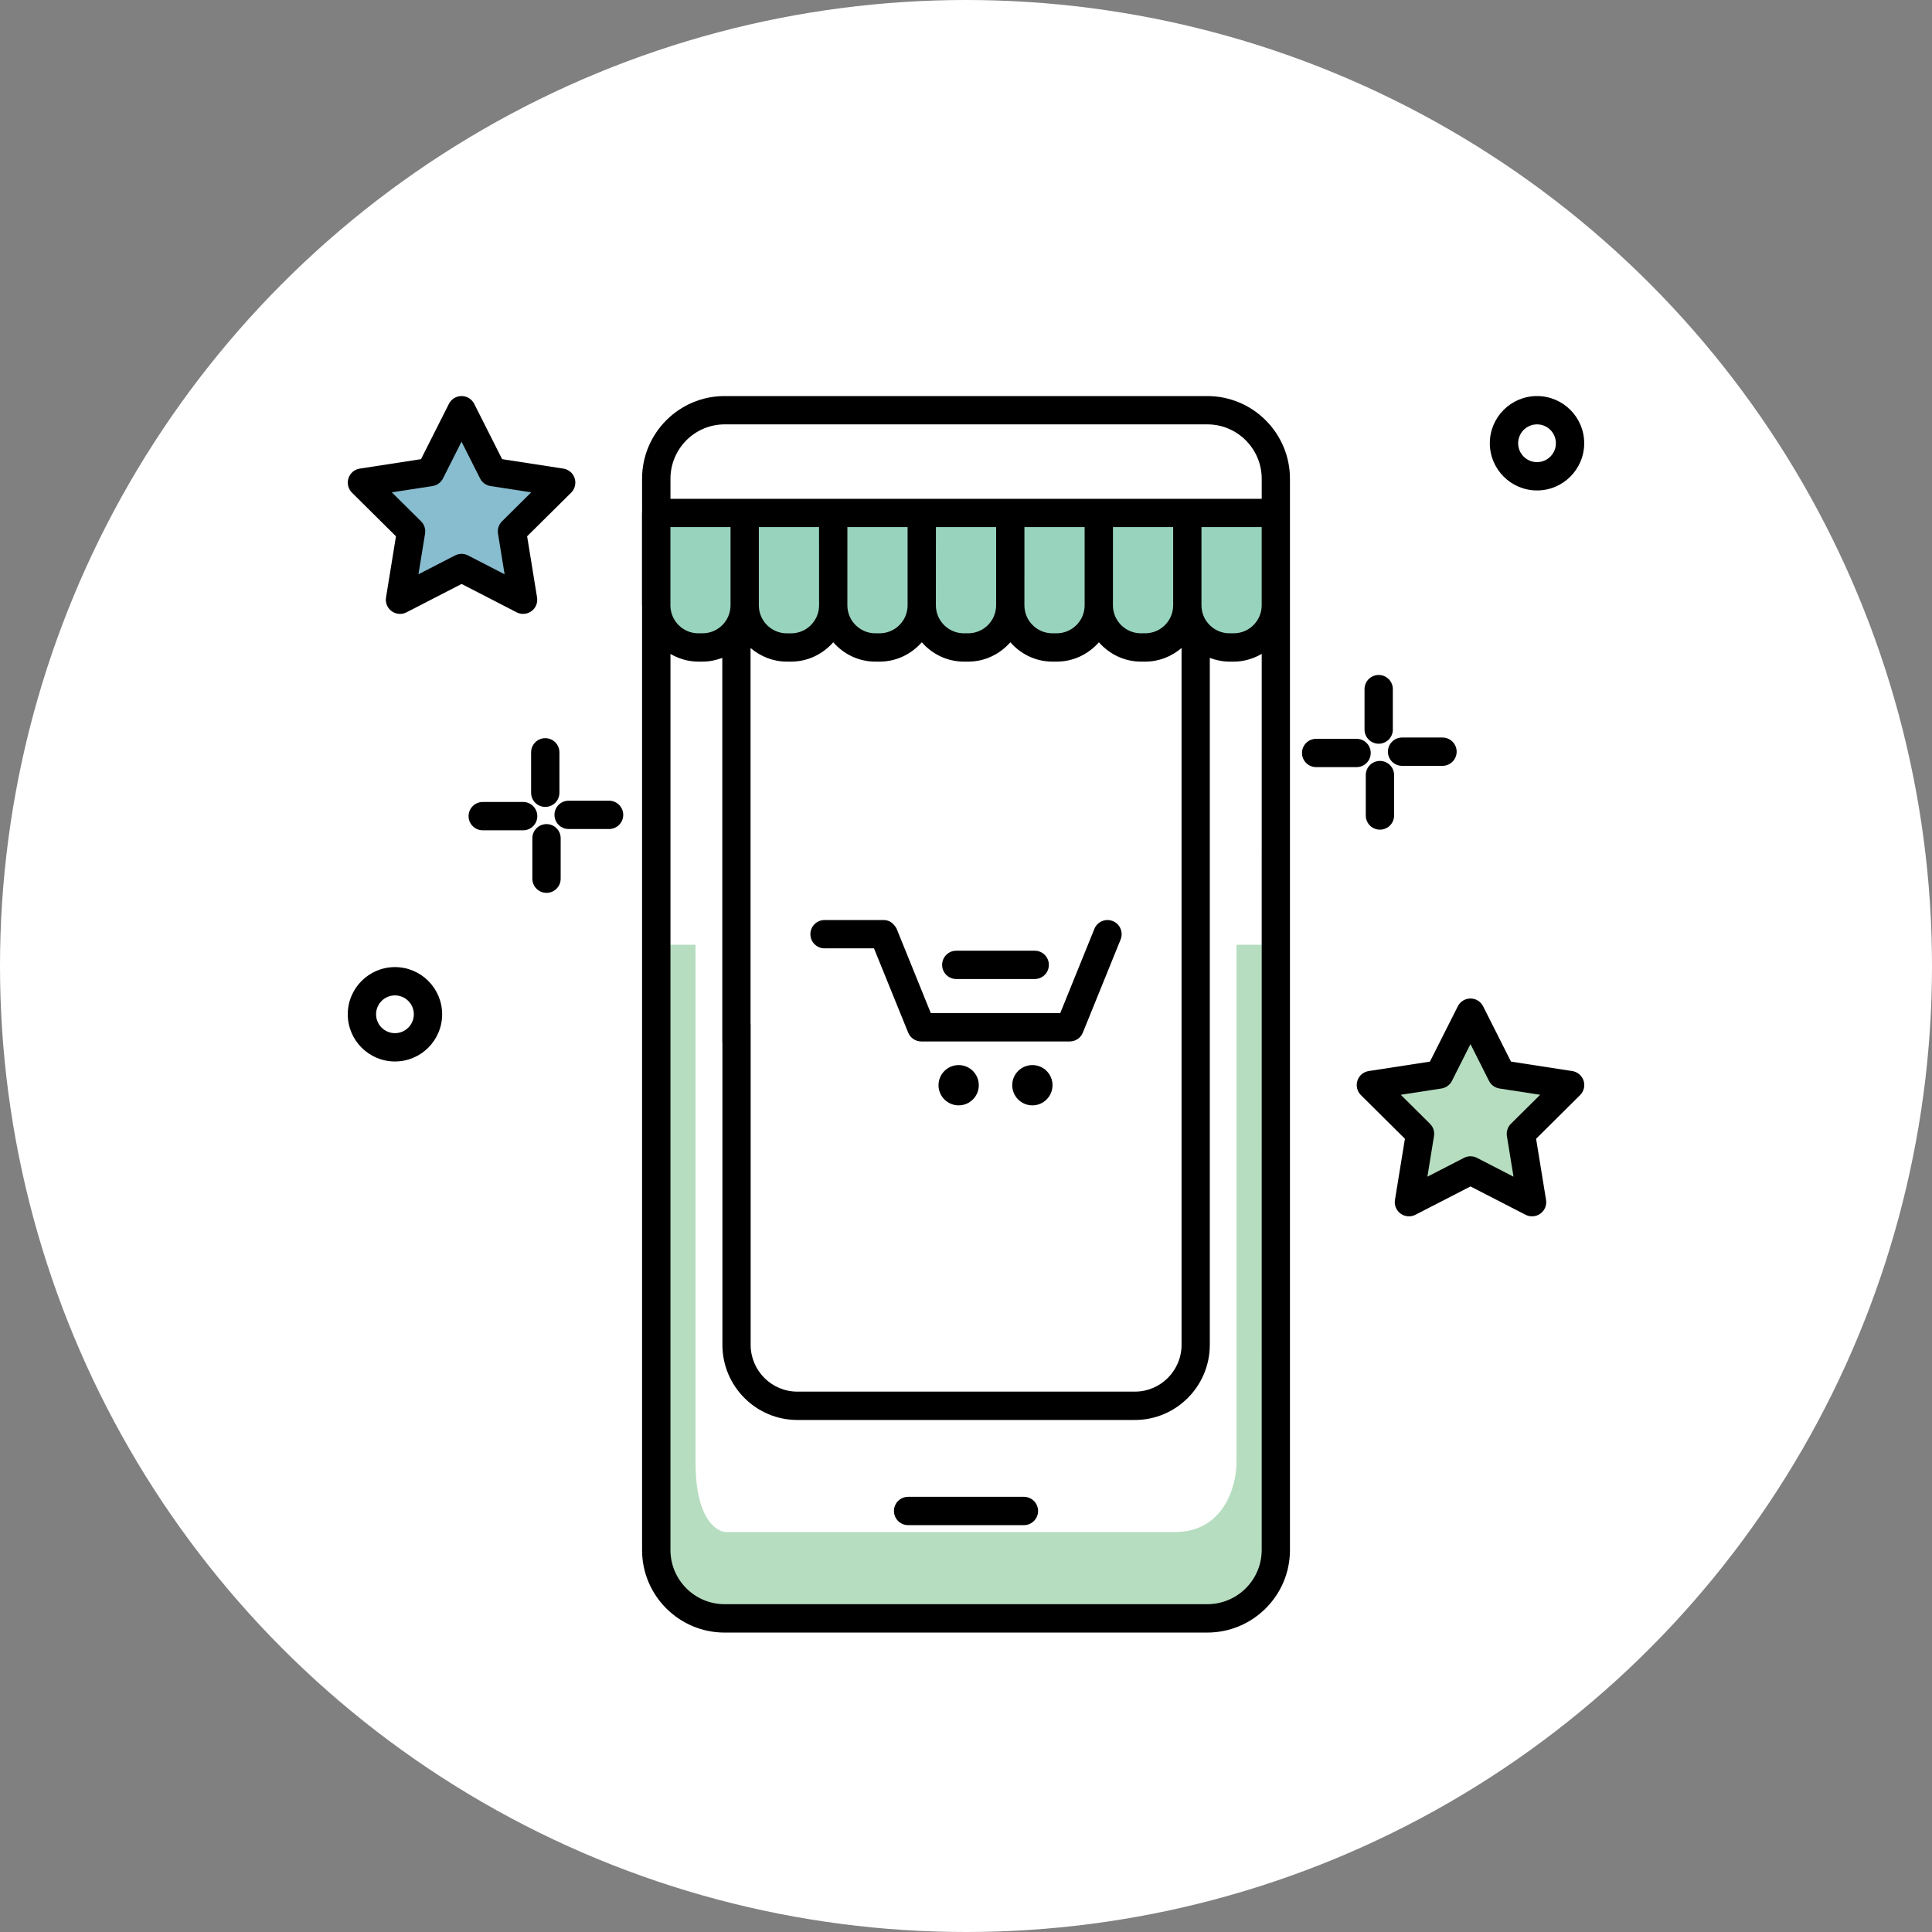
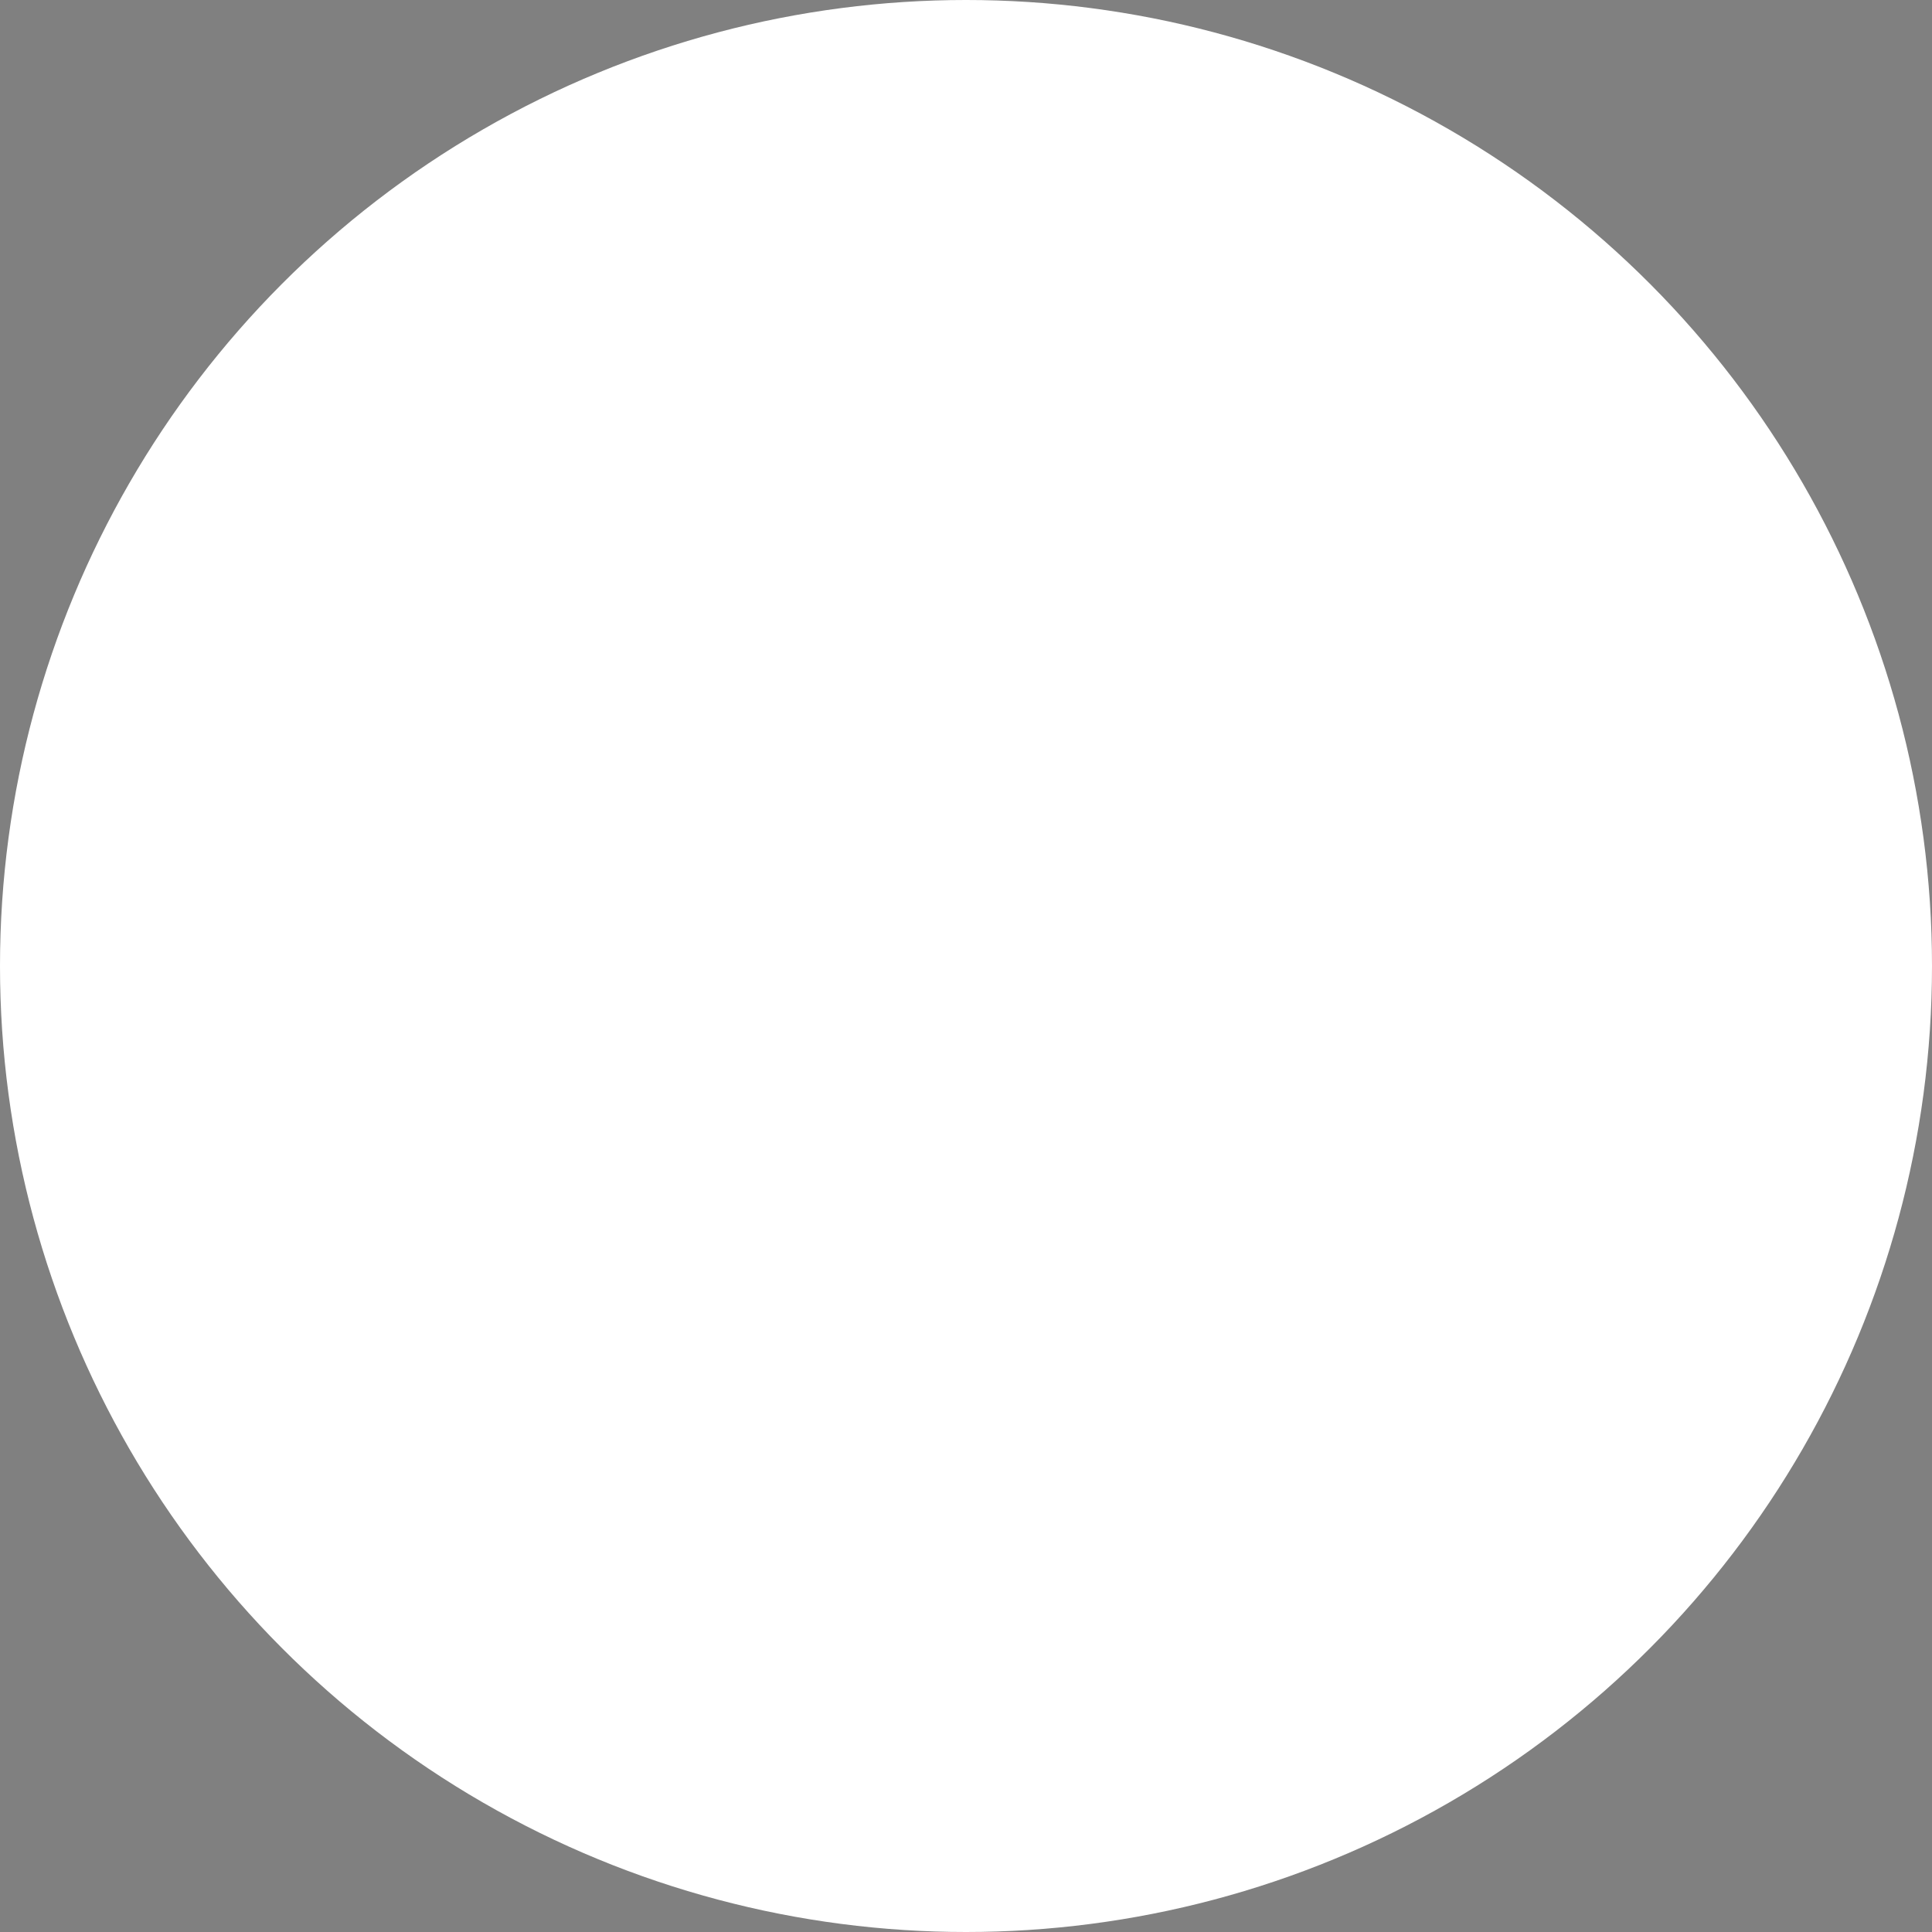
<svg xmlns="http://www.w3.org/2000/svg" width="200" height="200" viewBox="0 0 200 200" fill="none">
  <rect x="0" y="0" width="200" height="200" fill="#808080" stroke="none" />
  <circle cx="100" cy="100" r="100" fill="white" />
  <g clip-path="url(#clip0_1338_41)">
    <path d="M40.8 62.6L42.4 54.6L36.8 49H44L48 42.6L50.4 49L57.6 49.8L52.8 54.6L54.4 62.6L48 58.6L40.8 62.6Z" fill="#88BCCF" />
    <path d="M145.6 125L147.2 117L141.6 111.4H148.8L152.8 105L155.2 111.4L162.4 112.2L157.6 117L159.2 125L152.8 121L145.6 125Z" fill="#B6DDBF" />
    <path d="M54.153 63.549C54.456 63.549 54.76 63.455 55.011 63.27C55.461 62.946 55.688 62.398 55.597 61.85L54.568 55.517L59.125 51.001C59.516 50.61 59.659 50.034 59.488 49.508C59.317 48.981 58.867 48.597 58.319 48.51L51.979 47.532L49.089 41.803C48.838 41.311 48.332 41 47.781 41C47.229 41 46.72 41.311 46.472 41.806L43.583 47.532L37.242 48.51C36.694 48.593 36.241 48.977 36.073 49.508C35.902 50.034 36.042 50.61 36.436 51.001L40.99 55.517L39.961 61.85C39.87 62.394 40.097 62.946 40.547 63.27C40.993 63.595 41.587 63.644 42.079 63.389L47.784 60.451L53.486 63.389C53.692 63.497 53.926 63.549 54.153 63.549ZM48.451 57.499C48.029 57.282 47.529 57.282 47.107 57.499L43.318 59.449L44.002 55.241C44.078 54.773 43.925 54.299 43.586 53.967L40.561 50.966L44.773 50.317C45.24 50.244 45.645 49.951 45.858 49.528L47.777 45.721L49.697 49.528C49.909 49.951 50.314 50.244 50.782 50.317L54.994 50.966L51.968 53.967C51.633 54.299 51.476 54.773 51.553 55.241L52.237 59.449L48.451 57.499Z" fill="black" />
    <path d="M162.754 110.875L156.417 109.898L153.531 104.171C153.284 103.676 152.778 103.365 152.223 103.365C151.668 103.365 151.162 103.676 150.914 104.171L148.025 109.898L141.688 110.875C141.14 110.958 140.686 111.342 140.519 111.873C140.348 112.396 140.487 112.975 140.882 113.366L145.436 117.885L144.406 124.215C144.315 124.759 144.542 125.311 144.992 125.635C145.247 125.824 145.551 125.915 145.851 125.915C146.081 125.915 146.311 125.862 146.521 125.754L152.226 122.819L157.928 125.754C158.424 126.005 159.013 125.96 159.46 125.635C159.91 125.311 160.137 124.763 160.046 124.215L159.017 117.885L163.571 113.366C163.962 112.975 164.105 112.4 163.934 111.873C163.756 111.342 163.306 110.958 162.754 110.875ZM156.41 116.332C156.075 116.664 155.918 117.138 155.995 117.606L156.679 121.811L152.893 119.86C152.471 119.644 151.972 119.644 151.553 119.86L147.763 121.811L148.447 117.606C148.524 117.138 148.37 116.664 148.032 116.332L145.006 113.331L149.218 112.682C149.686 112.609 150.091 112.316 150.304 111.894L152.223 108.086L154.142 111.894C154.355 112.316 154.76 112.609 155.227 112.682L159.439 113.331L156.41 116.332Z" fill="black" />
    <path d="M68 64.2V53H132V64.2L129.6 66.6L123.2 65.8L117.6 66.6L113.6 64.2L110.4 67.4L105.6 65.8L100.8 66.6L94.4 65.8L88.8 67.4L86.4 64.2L81.6 67.4L78.4 65.8L75.2 66.6L71.2 67.4L68 64.2Z" fill="#98D3BE" />
    <path d="M67.2 158.6V97.8H72V151.4C72 157.16 74.133 158.6 75.2 158.6H121.6C126.72 158.6 128 153.8 128 151.4V97.8H132.8V158.6C132.8 166.28 126.4 168.2 123.2 168.2H75.2C68.16 168.2 66.933 161.8 67.2 158.6Z" fill="#B6DDBF" />
-     <path d="M105.997 154.951H94.007C93.197 154.951 92.541 155.607 92.541 156.417C92.541 157.226 93.197 157.882 94.007 157.882H105.997C106.806 157.882 107.462 157.226 107.462 156.417C107.462 155.607 106.806 154.951 105.997 154.951Z" fill="black" />
-     <path d="M133.536 49.56C133.536 44.842 129.698 41 124.976 41H75.006C70.295 41 66.467 44.839 66.467 49.56V53.056C66.467 53.074 66.457 53.088 66.457 53.105V62.667C66.457 62.698 66.467 62.729 66.467 62.761V160.465C66.467 165.175 70.299 169.003 75.006 169.003H124.976C129.694 169.003 133.536 165.172 133.536 160.465V62.681C133.536 62.674 133.536 62.667 133.536 62.663V53.102C133.536 53.098 133.536 53.095 133.536 53.091V49.56ZM77.697 105.989V67.081C78.716 67.946 80.014 68.491 81.455 68.491H81.891C83.636 68.491 85.185 67.706 86.257 66.488C87.324 67.706 88.874 68.491 90.622 68.491H91.058C92.803 68.491 94.352 67.706 95.424 66.488C96.491 67.706 98.041 68.491 99.789 68.491H100.225C101.97 68.491 103.519 67.706 104.591 66.488C105.658 67.706 107.208 68.491 108.956 68.491H109.392C111.137 68.491 112.686 67.706 113.758 66.488C114.825 67.706 116.375 68.491 118.123 68.491H118.559C119.997 68.491 121.298 67.95 122.314 67.081V139.213C122.314 141.886 120.147 144.06 117.484 144.06H82.533C79.874 144.06 77.707 141.886 77.707 139.213V106.031C77.707 106.017 77.7 106.003 77.697 105.989ZM69.402 54.567H75.624V62.66C75.624 64.258 74.326 65.559 72.724 65.559H72.291C70.725 65.559 69.454 64.31 69.402 62.754V54.567ZM84.791 62.663C84.791 64.261 83.493 65.563 81.891 65.563H81.455C79.857 65.563 78.555 64.265 78.555 62.663V54.567H84.787L84.791 62.663ZM87.722 54.567H93.954V62.66C93.954 64.258 92.656 65.559 91.055 65.559H90.618C89.02 65.559 87.719 64.261 87.719 62.66L87.722 54.567ZM96.886 54.567H103.118V62.66C103.118 64.258 101.82 65.559 100.218 65.559H99.782C98.184 65.559 96.882 64.261 96.882 62.66L96.886 54.567ZM106.049 54.567H112.281V62.66C112.281 64.258 110.983 65.559 109.382 65.559H108.945C107.347 65.559 106.046 64.261 106.046 62.66L106.049 54.567ZM115.213 54.567H121.445V62.66C121.445 64.258 120.147 65.559 118.545 65.559H118.109C116.511 65.559 115.209 64.261 115.209 62.66L115.213 54.567ZM124.376 62.663V54.567H130.609V62.681C130.598 64.272 129.303 65.559 127.712 65.559H127.276C125.678 65.559 124.376 64.261 124.376 62.663ZM75.013 43.931H124.983C128.086 43.931 130.612 46.454 130.612 49.56V51.636H69.406V49.56C69.406 46.458 71.921 43.931 75.013 43.931ZM130.609 160.458C130.609 163.549 128.086 166.065 124.98 166.065H75.013C71.921 166.065 69.406 163.549 69.406 160.458V67.695C70.26 68.187 71.237 68.491 72.295 68.491H72.731C73.45 68.491 74.134 68.341 74.772 68.103V107.842C74.772 107.86 74.783 107.874 74.783 107.891V139.217C74.783 143.505 78.265 146.995 82.54 146.995H117.481C121.759 146.995 125.238 143.505 125.238 139.217V68.103C125.877 68.344 126.561 68.491 127.28 68.491H127.716C128.777 68.491 129.757 68.184 130.612 67.692L130.609 160.458Z" fill="black" />
    <path d="M85.356 98.173H90.475L94.014 106.897C94.237 107.448 94.774 107.811 95.371 107.811H110.739C111.336 107.811 111.873 107.448 112.096 106.897L116.005 97.258C116.308 96.508 115.949 95.653 115.199 95.35C114.445 95.046 113.59 95.409 113.29 96.156L109.755 104.88H96.359L92.824 96.156C92.824 96.152 92.817 96.149 92.817 96.145C92.761 96.013 92.674 95.904 92.586 95.796C92.433 95.608 92.255 95.447 92.035 95.353C92.032 95.353 92.028 95.353 92.025 95.353C91.85 95.28 91.662 95.242 91.47 95.242C91.466 95.242 91.466 95.242 91.463 95.242H85.356C84.546 95.242 83.891 95.897 83.891 96.707C83.891 97.517 84.546 98.173 85.356 98.173Z" fill="black" />
    <path d="M98.993 101.348H107.113C107.923 101.348 108.579 100.692 108.579 99.883C108.579 99.073 107.923 98.417 107.113 98.417H98.993C98.184 98.417 97.528 99.073 97.528 99.883C97.528 100.692 98.184 101.348 98.993 101.348Z" fill="black" />
    <path d="M101.324 112.34C101.324 113.492 100.389 114.427 99.241 114.427C98.09 114.427 97.154 113.492 97.154 112.34C97.154 111.189 98.09 110.257 99.241 110.257C100.393 110.257 101.324 111.189 101.324 112.34Z" fill="black" />
-     <path d="M108.956 112.34C108.956 113.492 108.021 114.427 106.873 114.427C105.721 114.427 104.786 113.492 104.786 112.34C104.786 111.189 105.721 110.257 106.873 110.257C108.024 110.257 108.956 111.189 108.956 112.34Z" fill="black" />
    <path d="M40.885 100.113C38.191 100.113 36 102.304 36 104.998C36 107.692 38.191 109.884 40.885 109.884C43.579 109.884 45.771 107.692 45.771 104.998C45.771 102.304 43.579 100.113 40.885 100.113ZM40.885 106.952C39.807 106.952 38.931 106.077 38.931 104.998C38.931 103.92 39.807 103.044 40.885 103.044C41.964 103.044 42.84 103.92 42.84 104.998C42.84 106.077 41.964 106.952 40.885 106.952Z" fill="black" />
    <path d="M159.111 50.771C161.805 50.771 163.997 48.579 163.997 45.885C163.997 43.191 161.805 41 159.111 41C156.417 41 154.226 43.191 154.226 45.885C154.226 48.579 156.417 50.771 159.111 50.771ZM159.111 43.931C160.189 43.931 161.065 44.807 161.065 45.885C161.065 46.964 160.189 47.84 159.111 47.84C158.033 47.84 157.157 46.964 157.157 45.885C157.161 44.807 158.033 43.931 159.111 43.931Z" fill="black" />
    <path d="M142.721 76.991C143.53 76.991 144.186 76.335 144.186 75.526V71.338C144.186 70.529 143.53 69.873 142.721 69.873C141.911 69.873 141.255 70.529 141.255 71.338V75.526C141.255 76.335 141.915 76.991 142.721 76.991Z" fill="black" />
-     <path d="M143.677 77.815C143.677 78.624 144.333 79.28 145.142 79.28H149.326C150.136 79.28 150.792 78.624 150.792 77.815C150.792 77.005 150.136 76.349 149.326 76.349H145.142C144.336 76.349 143.677 77.005 143.677 77.815Z" fill="black" />
+     <path d="M143.677 77.815C143.677 78.624 144.333 79.28 145.142 79.28H149.326C150.792 77.005 150.136 76.349 149.326 76.349H145.142C144.336 76.349 143.677 77.005 143.677 77.815Z" fill="black" />
    <path d="M142.85 78.771C142.04 78.771 141.384 79.427 141.384 80.237V84.421C141.384 85.23 142.04 85.886 142.85 85.886C143.659 85.886 144.316 85.23 144.316 84.421V80.237C144.319 79.427 143.659 78.771 142.85 78.771Z" fill="black" />
-     <path d="M141.897 77.947C141.897 77.138 141.241 76.482 140.432 76.482H136.248C135.438 76.482 134.782 77.138 134.782 77.947C134.782 78.757 135.438 79.413 136.248 79.413H140.432C141.241 79.413 141.897 78.757 141.897 77.947Z" fill="black" />
    <path d="M54.98 77.881V82.065C54.98 82.874 55.636 83.531 56.445 83.531C57.255 83.531 57.911 82.874 57.911 82.065V77.881C57.911 77.071 57.255 76.415 56.445 76.415C55.636 76.415 54.98 77.071 54.98 77.881Z" fill="black" />
    <path d="M63.051 82.888H58.864C58.054 82.888 57.398 83.544 57.398 84.354C57.398 85.164 58.054 85.82 58.864 85.82H63.051C63.861 85.82 64.517 85.164 64.517 84.354C64.517 83.544 63.861 82.888 63.051 82.888Z" fill="black" />
    <path d="M56.574 85.31C55.765 85.31 55.109 85.966 55.109 86.776V90.963C55.109 91.773 55.765 92.429 56.574 92.429C57.384 92.429 58.04 91.773 58.04 90.963V86.776C58.044 85.966 57.384 85.31 56.574 85.31Z" fill="black" />
    <path d="M55.622 84.487C55.622 83.677 54.966 83.021 54.156 83.021H49.972C49.163 83.021 48.507 83.677 48.507 84.487C48.507 85.296 49.163 85.952 49.972 85.952H54.156C54.966 85.952 55.622 85.296 55.622 84.487Z" fill="black" />
  </g>
  <defs>
    <clipPath id="clip0_1338_41">
-       <rect width="128" height="128" fill="white" transform="translate(36 41)" />
-     </clipPath>
+       </clipPath>
  </defs>
</svg>